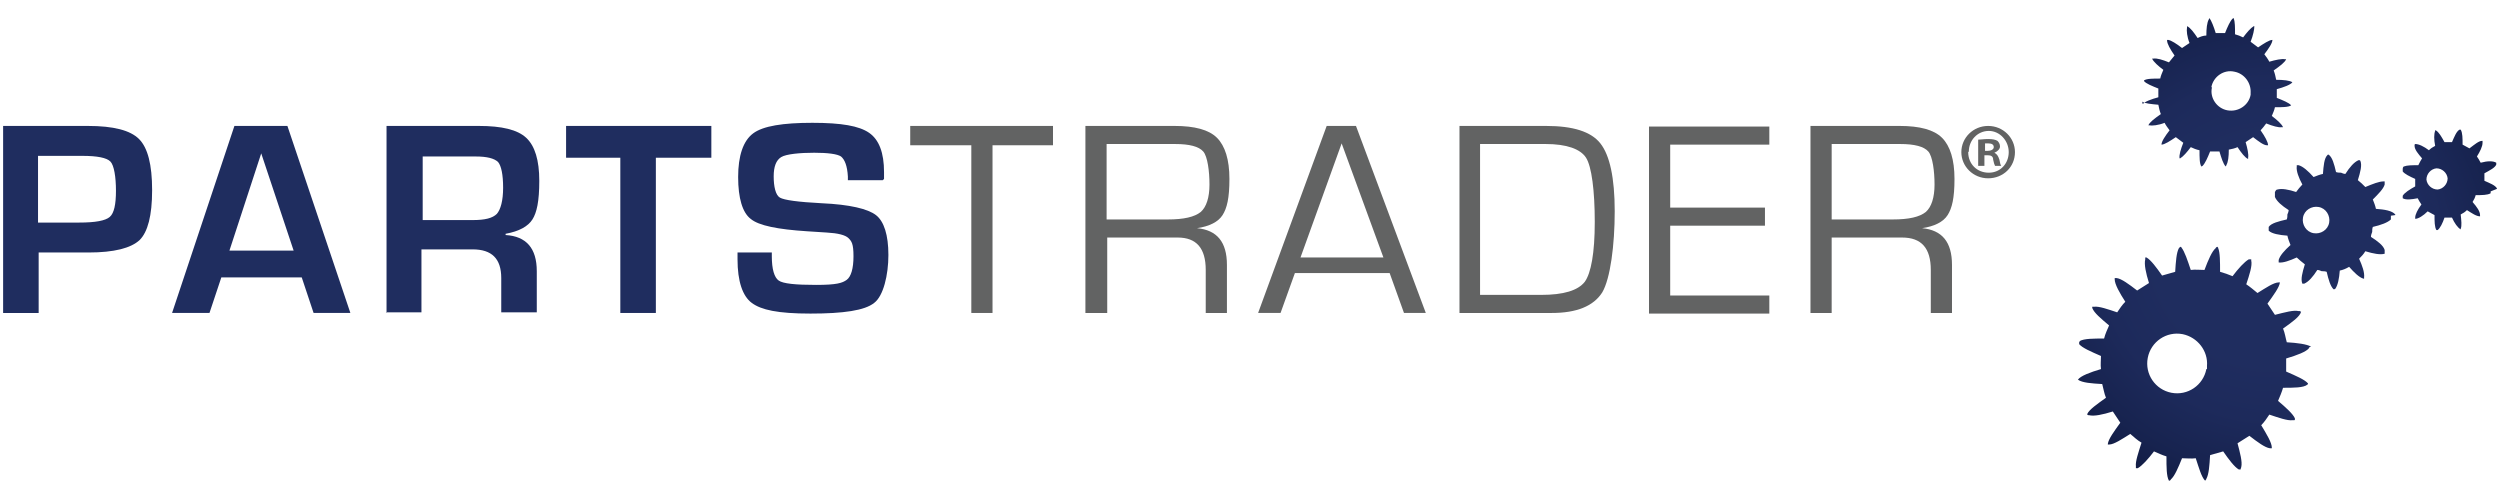
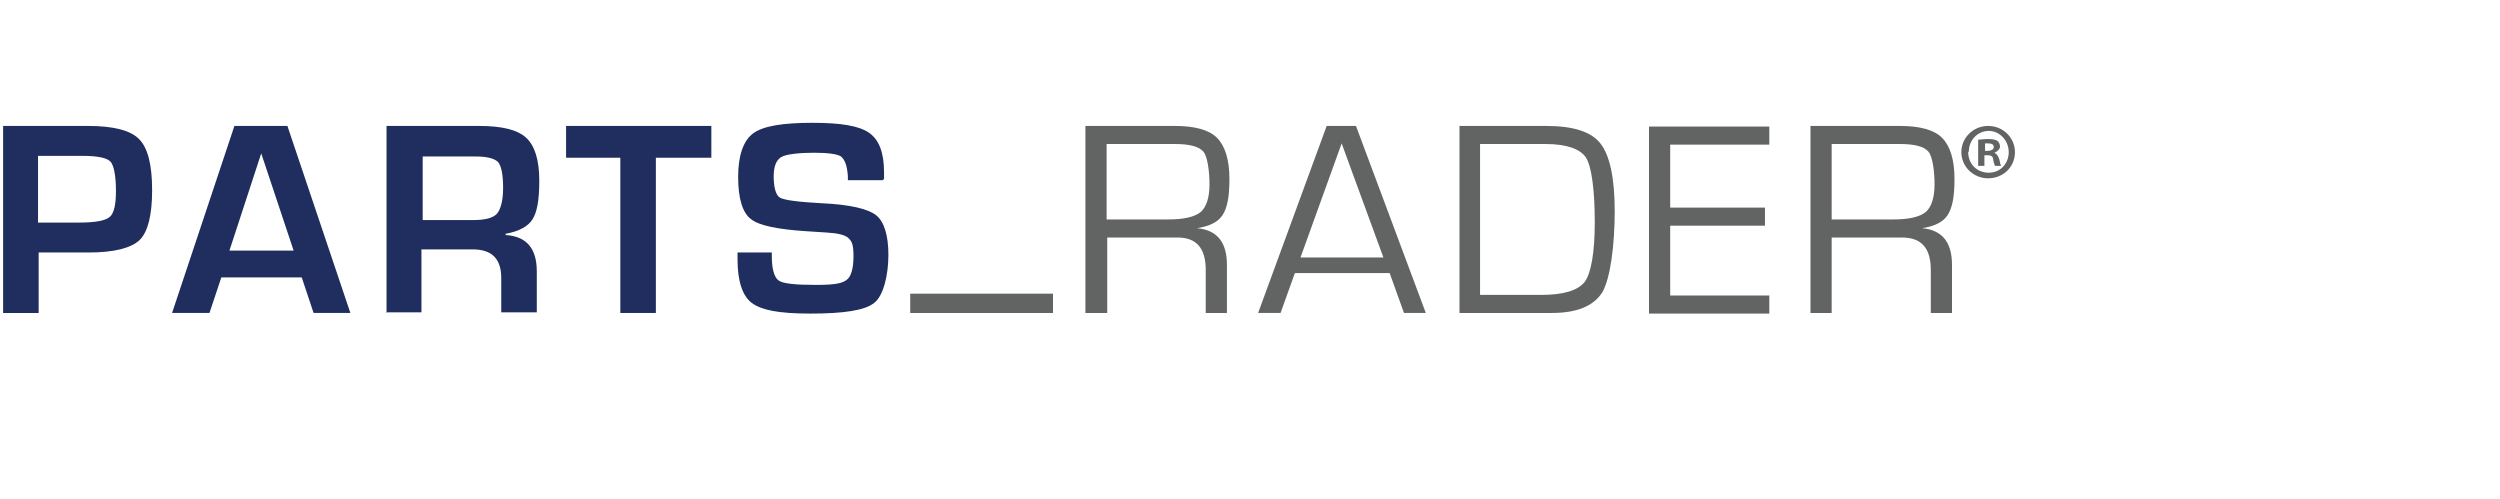
<svg xmlns="http://www.w3.org/2000/svg" id="Layer_1" version="1.1" viewBox="0 0 401 80">
  <defs>
    <style>
      .st0 {
        fill: #1f2d5f;
      }

      .st1 {
        fill: url(#radial-gradient);
      }

      .st2 {
        fill: #626363;
      }
    </style>
    <radialGradient id="radial-gradient" cx="364.1" cy="40" fx="364.1" fy="40" r="45.5" gradientUnits="userSpaceOnUse">
      <stop offset=".4" stop-color="#1f2d5f" />
      <stop offset=".6" stop-color="#1d2a5b" />
      <stop offset=".8" stop-color="#17234f" />
      <stop offset="1" stop-color="#0e173c" />
      <stop offset="1" stop-color="#0b1336" />
    </radialGradient>
  </defs>
  <g>
    <path class="st0" d="M.5,50.2v-30h13.6c4.1,0,6.8.7,8.2,2.1,1.4,1.4,2.1,4.1,2.1,8.2s-.7,6.7-2,8c-1.4,1.3-4.1,2-8.2,2h-1.3s-6.7,0-6.7,0v9.7H.5ZM6.2,35.7h6.5c2.6,0,4.2-.3,4.9-.9.7-.6,1-2,1-4.2s-.3-4.1-.9-4.7c-.6-.6-2.1-.9-4.5-.9h-7.1v10.7Z" />
    <path class="st0" d="M48.4,44.5h-12.9l-1.9,5.7h-6l10-30h8.5l10.1,30h-5.9l-1.9-5.7ZM47.1,40.2l-5.2-15.6-5.1,15.6h10.3Z" />
    <path class="st0" d="M62,50.2v-30h14.8c3.7,0,6.2.6,7.6,1.9,1.4,1.3,2.1,3.6,2.1,6.9s-.4,5.1-1.1,6.2c-.7,1.1-2.1,1.9-4.3,2.3v.2c3.3.2,5,2.1,5,5.8v6.6h-5.7v-5.5c0-3.1-1.5-4.6-4.6-4.6h-8.2v10.1h-5.7ZM67.7,35.3h8.1c2,0,3.2-.3,3.9-1,.6-.7,1-2.1,1-4.2s-.3-3.5-.8-4.1c-.6-.6-1.8-.9-3.6-.9h-8.5v10.3Z" />
    <path class="st0" d="M105.2,25.3v24.9h-5.7v-24.9h-8.7v-5.1h23.3v5.1h-9Z" />
    <path class="st0" d="M141.6,28.9h-5.6c0-.3,0-.5,0-.6-.1-1.7-.5-2.7-1.1-3.2-.6-.4-2.1-.6-4.3-.6s-4.5.2-5.3.7c-.8.5-1.2,1.5-1.2,3.1s.3,3,1,3.4c.7.4,2.9.7,6.7.9,4.5.2,7.4.9,8.7,1.9,1.3,1,2,3.2,2,6.4s-.8,6.6-2.3,7.7c-1.5,1.2-4.9,1.7-10.2,1.7s-7.9-.6-9.4-1.7c-1.5-1.1-2.3-3.5-2.3-7v-1.1s5.5,0,5.5,0v.6c0,2.1.4,3.4,1.1,3.9.7.5,2.7.7,6,.7s4.2-.3,4.9-.8c.7-.5,1.1-1.8,1.1-3.8s-.3-2.4-.8-2.9c-.5-.5-1.7-.8-3.5-.9l-3.1-.2c-4.7-.3-7.8-.9-9.1-2-1.3-1-2-3.3-2-6.7s.8-5.8,2.4-7c1.6-1.2,4.8-1.7,9.5-1.7s7.5.5,9.1,1.6c1.6,1.1,2.4,3.2,2.4,6.3v1.1Z" />
  </g>
  <g>
-     <path class="st2" d="M159.2,23.3v26.9h-3.4v-26.9h-9.8v-3.1h22.9v3.1h-9.7Z" />
+     <path class="st2" d="M159.2,23.3v26.9h-3.4h-9.8v-3.1h22.9v3.1h-9.7Z" />
    <path class="st2" d="M174.1,50.2v-30h14.3c3.2,0,5.5.6,6.8,1.9,1.3,1.3,2,3.5,2,6.6s-.4,4.7-1.1,5.8c-.7,1.1-2.1,1.8-4.1,2.1h0c3.2.3,4.8,2.2,4.8,5.9v7.7h-3.4v-6.9c0-3.5-1.5-5.2-4.5-5.2h-11.3v12.1h-3.4ZM177.5,35.2h9.8c2.6,0,4.3-.4,5.3-1.2.9-.8,1.4-2.3,1.4-4.4s-.3-4.5-1-5.3c-.7-.8-2.2-1.2-4.5-1.2h-11v12.1Z" />
    <path class="st2" d="M222.9,43.8h-15.2l-2.3,6.4h-3.6l11-30h4.7l11.2,30h-3.5l-2.3-6.4ZM221.9,41.3l-6.7-18.3-6.6,18.3h13.2Z" />
    <path class="st2" d="M234.1,50.2v-30h13.9c4.3,0,7.2.9,8.7,2.8,1.5,1.9,2.3,5.5,2.3,10.9s-.7,10.8-2,13c-1.4,2.2-4.1,3.3-8.1,3.3h-14.7ZM237.4,47.3h9.8c3.6,0,5.9-.7,7-2.1,1-1.4,1.6-4.6,1.6-9.6s-.5-8.9-1.4-10.3c-.9-1.4-3.1-2.2-6.5-2.2h-10.5v24.2Z" />
    <path class="st2" d="M267.9,23.1v10.2h15.2v2.9h-15.2v11.2h15.9v2.9h-19.3v-30h19.3v2.9h-15.9Z" />
    <path class="st2" d="M290.4,50.2v-30h14.3c3.2,0,5.5.6,6.8,1.9,1.3,1.3,2,3.5,2,6.6s-.4,4.7-1.1,5.8c-.7,1.1-2.1,1.8-4.1,2.1h0c3.2.3,4.8,2.2,4.8,5.9v7.7h-3.4v-6.9c0-3.5-1.5-5.2-4.6-5.2h-11.3v12.1h-3.4ZM293.8,35.2h9.8c2.6,0,4.3-.4,5.3-1.2.9-.8,1.4-2.3,1.4-4.4s-.3-4.5-1-5.3c-.7-.8-2.2-1.2-4.5-1.2h-11v12.1Z" />
    <path class="st2" d="M323.2,24.4c0,2.4-1.9,4.2-4.3,4.2s-4.3-1.9-4.3-4.2,1.9-4.2,4.3-4.2,4.3,1.9,4.3,4.2ZM315.7,24.4c0,1.9,1.4,3.3,3.3,3.3s3.2-1.5,3.2-3.3-1.4-3.4-3.2-3.4-3.2,1.5-3.2,3.3ZM318.3,26.6h-1v-4.2c.4,0,.9-.1,1.6-.1s1.2.1,1.5.3c.2.2.4.5.4.9s-.4.8-.9,1h0c.4.2.6.5.8,1.1.1.6.2.9.3,1h-1c-.1-.2-.2-.5-.3-1,0-.5-.3-.7-.9-.7h-.5v1.7ZM318.3,24.2h.5c.5,0,1-.2,1-.6s-.3-.6-.9-.6-.4,0-.5,0v1.2Z" />
  </g>
-   <path class="st1" d="M370.7,55.6s0,0,0,0c0,0,0,0,0,0,0,0,0,0,0,0,0,0,0,0,0,0,0,0,0,0,0,0,0,0,0,0,0,0,0,0,0,0,0,0,0,0,0,0,0,0,0,0,0,0,0,0s0,0,0,0c0,0,0,0,0,0-.7-.4-2.2-.6-3.9-.7-.2-.7-.3-1.5-.6-2.2,1.4-1,2.7-1.9,2.9-2.7,0,0,0,0,0,0,0,0,0,0,0,0,0,0,0,0,0,0,0,0,0,0,0,0,0,0,0,0,0,0,0,0,0,0,0,0s0,0,0,0,0,0,0,0c0,0,0,0,0,0,0,0,0,0,0,0,0,0,0,0,0,0,0,0,0,0,0,0,0,0,0,0,0,0,0,0,0,0,0,0,0,0-.1,0-.2-.1,0,0,0,0,0,0,0,0,0,0,0,0,0,0-.1,0-.2,0-.8-.2-2.2.2-3.8.6-.4-.6-.8-1.2-1.2-1.8,1-1.4,1.9-2.6,2-3.4,0,0,0,0,0,0,0,0,0,0,0,0,0,0,0,0,0,0,0,0,0,0,0,0,0,0,0,0,0,0,0,0,0,0,0,0s0,0,0,0c0,0,0,0,0,0,0,0,0,0,0,0,0,0,0,0,0,0,0,0,0,0,0,0,0,0,0,0,0,0,0,0,0,0,0,0,0,0,0,0,0,0,0,0,0,0,0,0,0,0,0,0,0,0,0,0,0,0,0,0,0,0,0,0,0,0,0,0,0,0,0,0,0,0,0,0,0,0,0,0-.1,0-.1,0,0,0,0,0,0,0,0,0-.1,0-.1,0-.8,0-2.1.9-3.4,1.7-.6-.5-1.2-1-1.8-1.4.5-1.5,1-3,.8-3.8,0,0,0,0,0,0,0,0,0,0,0,0,0,0,0,0,0-.1,0,0,0,0,0,0,0,0,0,0,0-.1,0,0,0,0,0,0,0,0,0,0,0,0,0,0,0,0,0,0,0,0,0,0,0,0,0,0,0,0,0,0,0,0,0,0,0,0,0,0,0,0,0,0,0,0,0,0,0,0,0,0,0,0,0,0,0,0,0,0-.1,0,0,0,0,0,0,0s0,0,0,0c0,0,0,0,0,0,0,0,0,0,0,0,0,0-.1,0-.1,0,0,0-.1,0-.2,0-.7.4-1.7,1.5-2.6,2.7-.7-.3-1.3-.5-2-.7,0,0,0,0,0,0,0-1.6,0-3.1-.3-3.8,0,0,0-.1-.1-.2,0,0,0,0,0,0,0,0,0,0,0,0,0,0,0,0,0,0,0,0,0,0,0,0,0,0,0,0,0,0,0,0,0,0,0,0,0,0,0,0,0,0,0,0,0,0,0,0,0,0,0,0,0,0,0,0,0,0,0,0,0,0,0,0,0,0,0,0,0,0-.1,0,0,0,0,0,0,0,0,0,0,0,0,0,0,0,0,0,0,0,0,0,0,0,0,0,0,0,0,0,0,0,0,0,0,0,0,0,0,0,0,0,0,0,0,0-.2.1-.2.2-.6.5-1.2,1.9-1.8,3.5-.7,0-1.5-.1-2.2,0-.5-1.5-1-3-1.5-3.6,0,0,0,0,0,0,0,0,0-.1-.1-.1,0,0,0,0,0,0,0,0,0,0,0,0,0,0,0,0,0,0,0,0,0,0,0,0,0,0,0,0-.1,0,0,0,0,0,0,0,0,0,0,0,0,0,0,0,0,0,0,0,0,0,0,0,0,0,0,0,0,0,0,0,0,0,0,0,0,0,0,0,0,0,0,0,0,0,0,0,0,0,0,0-.1.1-.2.2-.4.7-.5,2.2-.6,3.8-.7.2-1.4.4-2.1.6-.9-1.3-1.8-2.5-2.5-2.9,0,0,0,0,0,0,0,0,0,0,0,0,0,0,0,0-.1,0,0,0,0,0,0,0,0,0-.1,0-.1,0s0,0,0,0c0,0,0,0,0,0,0,0,0,0,0,0,0,0,0,0,0,0,0,0,0,0,0,0,0,0,0,0,0,0,0,0,0,0,0,0,0,0,0,0,0,0,0,0,0,0,0,0,0,0,0,0,0,0,0,0,0,0,0,0,0,0,0,.2,0,.3-.2.8.1,2.2.6,3.8,0,0,0,0,0,0s0,0,0,0c-.6.4-1.3.8-1.9,1.2,0,0,0,0,0,0-1.3-1-2.5-1.9-3.3-2,0,0-.2,0-.3,0,0,0,0,0,0,0,0,0,0,0,0,0,0,0,0,0,0,0,0,0,0,0,0,0,0,0,0,0,0,0,0,0,0,0,0,0,0,0,0,0,0,0,0,0,0,0,0,0,0,0,0,0,0,0,0,0,0,0,0,0,0,0,0,0,0,0,0,0,0,0,0,0,0,0,0,0,0,0,0,0,0,0,0,0,0,0,0,0,0,0,0,0,0,0,0,0s0,0,0,0c0,0,0,.1,0,.2,0,.8.8,2.2,1.7,3.6-.5.5-.9,1.1-1.3,1.7,0,0,0,0,0,0-1.5-.5-2.9-1-3.7-.9,0,0-.2,0-.3,0,0,0,0,0,0,0,0,0,0,0,0,0,0,0,0,0,0,0,0,0,0,0,0,0,0,0,0,0,0,0,0,0,0,0,0,0,0,0,0,0,0,0,0,0,0,0,0,0,0,0,0,0,0,0,0,0,0,0,0,0,0,0,0,0,0,0,0,0,0,0,0,0,0,0,0,0,0,0,0,0,0,0,0,0,0,0,0,0,0,0,0,0,0,0,0,.1,0,0,0,.1,0,.1.3.8,1.4,1.7,2.7,2.8-.3.7-.6,1.3-.8,2.1-1.7,0-3.2,0-3.9.4,0,0,0,0,0,0,0,0,0,0,0,0,0,0,0,0,0,0,0,0,0,0,0,0,0,0,0,.1-.1.2,0,0,0,0,0,0,0,0,0,0,0,0,0,0,0,0,0,0,0,0,0,0,0,.1,0,0,0,0,0,0,0,0,0,0,0,0s0,0,0,0c0,0,0,0,0,0,0,0,0,0,0,.1,0,0,0,0,0,.1.5.6,1.9,1.2,3.5,1.9,0,0,0,0,0,0,0,.7-.1,1.4,0,2.1-1.7.5-3.3,1.1-3.7,1.7,0,0,0,0,0,0,0,0,0,0,0,0,0,0,0,0,0,0,0,0,0,0,0,0,0,0,0,0,0,0,0,0,0,0,0,0,0,0,0,0,0,0,0,0,0,0,0,0,0,0,0,0,0,0,0,0,0,0,0,0,0,0,0,0,0,0,0,0,0,0,0,0,0,0,0,0,0,0,0,0,0,0,0,0,0,0,0,0,0,0,0,0,0,0,0,0,0,0,0,0,0,0,0,0,0,0,0,0,0,0,0,0,0,0,.7.5,2.2.6,3.9.7.2.7.3,1.5.6,2.2-1.4,1-2.7,1.9-3,2.6,0,0,0,0,0,0,0,0,0,0,0,0,0,0,0,.1,0,.1s0,0,0,0c0,0,0,0,0,0s0,0,0,0c0,0,0,0,0,0,0,0,0,0,0,0,0,0,0,0,0,0,0,0,0,0,0,0,0,0,0,0,0,0,0,0,.1.1.2.1,0,0,0,0,0,0,0,0,0,0,0,0,0,0,.1,0,.1,0,.8.2,2.2-.1,3.8-.6.4.6.8,1.2,1.2,1.8-1,1.4-1.9,2.6-2,3.4,0,0,0,0,0,.1,0,0,0,0,0,0,0,0,0,0,0,0,0,0,0,0,0,0,0,0,0,0,0,0,0,0,0,0,0,0,0,0,0,0,0,0,0,0,0,0,0,0,0,0,0,0,0,0,0,0,0,0,0,0,0,0,0,0,0,0,0,0,0,0,0,0,0,0,0,0,0,0,0,0,0,0,0,0,0,0,0,0,0,0,0,0,0,0,0,0s0,0,0,0c0,0,0,0,.1,0,0,0,0,0,0,0,0,0,.1,0,.1,0,.8,0,2.1-.9,3.4-1.7.6.5,1.1,1,1.8,1.4-.5,1.6-1,3-.9,3.8,0,0,0,0,0,0,0,0,0,0,0,.1,0,0,0,0,0,.1,0,0,0,0,0,.1,0,0,0,0,0,0,0,0,0,0,0,0,0,0,0,0,0,0,0,0,0,0,0,0,0,0,0,0,0,0,0,0,0,0,0,0,0,0,0,0,0,0,0,0,0,0,0,0,0,0,0,0,0,0,0,0,0,0,0,0,0,0,0,0,0,0,0,0,0,0,0,0,0,0,0,0,0,0,0,0,0,0,0,0,0,0,0,0,0,0,0,0,.1,0,.1,0,0,0,.1,0,.2,0,.7-.4,1.7-1.5,2.6-2.7.7.3,1.3.6,2,.8,0,1.7,0,3.2.4,3.9,0,0,0,0,0,0,0,0,0,0,0,0,0,0,0,0,0,0,0,0,0,0,0,0,0,0,0,0,0,0,0,0,0,0,0,0,0,0,0,0,0,0,0,0,0,0,0,0,0,0,0,0,0,0,0,0,0,0,0,0,0,0,0,0,0,0,0,0,0,0,0,0,0,0,0,0,.1,0h0s0,0,0,0c0,0,0,0,0,0,0,0,0,0,0,0h0s0,0,0,0c0,0,.2-.1.2-.2.6-.5,1.2-1.9,1.8-3.4.7,0,1.5.1,2.2,0,.5,1.5.9,3,1.5,3.6,0,0,0,0,0,0,0,0,0,0,0,0,0,0,0,0,0,0,0,0,0,0,0,0,0,0,0,0,0,0,0,0,0,0,0,0,0,0,0,0,0,0,0,0,0,0,0,0,0,0,0,0,0,0s0,0,0,0c0,0,0,0,0,0,0,0,0,0,0,0s0,0,0,0c0,0,0,0,0,0,0,0,0,0,0,0,0,0,0,0,0,0,0,0,.2-.2.2-.3.4-.7.5-2.1.6-3.8.7-.2,1.4-.4,2.1-.6.9,1.3,1.8,2.5,2.5,2.9,0,0,0,0,0,0,0,0,0,0,0,0,0,0,0,0,0,0,0,0,.1,0,.1,0,0,0,0,0,0,0,0,0,0,0,.1,0,0,0,0,0,.1,0,0,0,0,0,0,0,0,0,0,0,0,0,0,0,0,0,0,0,0,0,0,0,0,0,0,0,0,0,0,0,0,0,0,0,0,0,0,0,0,0,0-.1,0,0,0,0,0,0,0,0,0,0,0,0,0,0,.1-.2.1-.3.2-.8-.2-2.3-.6-3.8,0,0,0,0,0,0,.6-.4,1.3-.8,1.9-1.2,0,0,0,0,0,0,0,0,0,0,0,0,1.3,1,2.5,1.9,3.3,2,0,0,.2,0,.3,0,0,0,0,0,0,0,0,0,0,0,0,0,0,0,0,0,0,0,0,0,0,0,0,0s0,0,0,0c0,0,0,0,0,0,0,0,0,0,0,0,0,0,0,0,0,0,0,0,0,0,0,0,0,0,0,0,0,0,0,0,0,0,0,0,0,0,0,0,0,0,0,0,0,0,0,0,0,0,0,0,0,0,0,0,0,0,0,0,0,0,0,0,0,0,0,0,0,0,0,0,0,0,0,0,0,0,0,0,0,0,0,0s0,0,0,0c0,0,0,0,0-.1,0,0,0,0,0,0,0-.8-.8-2.1-1.7-3.6.5-.5.9-1.1,1.3-1.7,0,0,0,0,0,0,1.5.5,2.9,1,3.7.9,0,0,.2,0,.3,0,0,0,0,0,0,0,0,0,0,0,0,0,0,0,0,0,0,0,0,0,0,0,0,0,0,0,.1,0,.1-.1,0,0,0,0,0,0,0,0,0,0,0,0,0,0,0,0,0,0,0,0,0,0,0,0,0,0,0,0,0,0,0,0,0,0,0,0,0,0,0,0,0,0s0,0,0,0c0,0,0-.1,0-.1,0,0,0,0,0-.1-.3-.7-1.4-1.7-2.7-2.8.3-.7.6-1.4.8-2.1,1.7,0,3.3,0,3.9-.5,0,0,0,0,0,0,0,0,0,0,0,0,0,0,0,0,0,0,0,0,.1-.1.1-.1,0,0,0,0,0,0,0,0,0,0,0,0,0,0,0,0,0,0,0,0,0,0,0,0,0,0,0,0,0,0s0,0,0,0c0,0,0,0,0,0,0,0,0,0,0,0,0,0,0,0,0,0,0,0,0,0,0,0,0,0,0,0,0-.1-.5-.6-1.9-1.2-3.5-1.9,0,0,0,0,0,0,0-.7,0-1.4,0-2.1,1.7-.5,3.3-1.1,3.7-1.7,0,0,0,0,0,0,0,0,0,0,0,0,0,0,0,0,0,0,0,0,0,0,0-.1,0,0,0,0,0,0,0,0,0,0,0,0,0,0,0,0,0,0,0,0,0,0,0,0,0,0,0,0,0,0,0,0,0,0,0,0ZM353.9,59.2c-.5,2.6-3,4.3-5.6,3.8-2.6-.5-4.3-3-3.8-5.6.5-2.6,3-4.3,5.6-3.8,2.4.5,4.1,2.7,3.9,5.1,0,.2,0,.3,0,.5ZM384.2,34.5s0,0,0,0h0c0,0,0,0,0-.1,0,0,0,0,0,0h0s0,0,0,0h0s0,0,0,0c0,0,0,0,0,0,0,0,0,0,0,0,0,0,0,0,0,0-.5-.6-1.7-.8-3.1-.9-.1-.5-.3-1-.5-1.5.9-.9,1.7-1.7,1.9-2.4v-.2s0,0,0,0c0,0,0,0,0,0h0c0,0,0-.1,0-.1,0,0,0,0,0-.1,0,0,0,0,0,0,0,0,0,0,0,0,0,0,0,0,0-.1,0,0,0,0,0,0h0s0,0,0,0c0,0,0,0,0,0,0,0,0,0,0,0,0,0,0,0,0,0,0,0,0,0,0,0h0s-.1,0-.2,0c0,0,0,0,0,0h0s0,0,0,0c-.7,0-1.7.4-2.9.9-.4-.4-.8-.8-1.2-1.1.4-1.3.7-2.4.4-3.1,0,0,0,0,0,0h0s0,0,0,0c0,0,0,0,0,0,0,0,0,0,0,0,0,0,0,0-.1-.1,0,0,0,0-.1,0h0s0,0,0,0h0s0,0,0,0c0,0,0,0,0,0h0s0,0,0,0c0,0,0,0,0,0h0s0,0-.1,0c0,0,0,0,0,0,0,0,0,0,0,0,0,0,0,0,0,0-.7.3-1.4,1.1-2.1,2.2-.2,0-.5-.1-.7-.2-.3,0-.5,0-.8-.1-.3-1.3-.6-2.4-1.2-2.8,0,0,0,0,0,0,0,0,0,0-.1,0,0,0,0,0,0,0,0,0,0,0,0,0h0s0,0,0,0c0,0,0,0,0,0h0s0,0,0,0h0s0,0,0,0c0,0,0,0,0,0,0,0,0,0,0,0,0,0,0,0,0,0,0,0,0,0,0,0,0,0,0,0,0,0,0,0,0,0,0,0,0,0,0,0,0,0,0,0,0,0,0,0,0,0,0,0,0,0,0,0,0,0-.1.1-.5.5-.6,1.7-.7,3-.5.1-1,.3-1.5.5-.9-1-1.7-1.7-2.4-1.9h0s0,0,0,0c0,0,0,0,0,0,0,0,0,0,0,0,0,0,0,0-.1,0,0,0,0,0,0,0,0,0,0,0,0,0,0,0-.1,0-.2,0,0,0,0,0,0,0,0,0,0,0,0,0,0,0,0,0,0,0,0,0,0,0,0,0,0,0,0,0,0,0,0,0,0,0,0,0,0,0,0,0,0,0h0s0,0,0,0c0,0,0,.1,0,.2h0c-.1.7.3,1.8.9,2.9,0,0,0,0,0,0-.4.4-.7.8-1,1.2-1.2-.4-2.3-.6-3-.4,0,0,0,0,0,0,0,0,0,0,0,0-.2,0-.3.2-.4.4,0,0,0,0,0,0h0c0,.1,0,.2,0,.2h0c0,0,0,.1,0,.1h0c0,.1,0,.2,0,.2,0,0,0,.1,0,.2h0s0,0,0,.1c.3.7,1.1,1.4,2.2,2.1,0,.2-.1.5-.2.7,0,.3,0,.5-.1.8-1.3.3-2.5.6-2.9,1.2,0,0,0,0,0,0,0,0,0,0,0,.1h0c0,.1,0,.1,0,.1h0c0,0,0,.2,0,.2h0c0,0,0,0,0,.1,0,0,0,0,0,.1,0,0,0,0,0,0,0,0,0,0,0,0,0,0,0,0,0,0,0,0,0,0,0,0,0,0,0,0,0,0,0,0,0,0,0,0,0,0,0,0,0,0,0,0,0,0,0,0,.5.5,1.7.7,3,.8.1.5.3,1,.5,1.5-1,.9-1.7,1.7-1.9,2.4h0c0,0,0,.2,0,.2h0c0,.1,0,.2,0,.2,0,0,0,0,0,0,0,0,0,0,0,0h0s0,0,0,0c0,0,0,0,0,0,0,0,0,0,0,0h0s0,0,0,0c0,0,0,0,0,0,0,0,0,0,0,0,0,0,0,0,0,0,0,0,0,0,0,0,0,0,0,0,0,0,0,0,0,0,0,0,0,0,0,0,0,0,0,0,0,0,0,0,0,0,0,0,0,0,0,0,0,0,0,0h0s0,0,0,0h0s0,0,0,0c.7.1,1.8-.3,2.9-.8.4.4.8.7,1.3,1.1-.4,1.3-.7,2.4-.4,3.1,0,0,0,0,0,0h0s0,0,0,0c0,0,0,0,0,0,0,0,0,0,0,0,0,0,0,0,0,0,0,0,0,0,0,0,0,0,0,0,0,0,0,0,0,0,0,0,0,0,0,0,0,0,0,0,0,0,0,0h0s0,0,0,0c0,0,0,0,0,0h.2s0,0,0,0c0,0,0,0,0,0,0,0,0,0,0,0,0,0,0,0,0,0,0,0,0,0,0,0,0,0,0,0,.1,0,.7-.3,1.4-1.1,2.1-2.2,0,0,0,0,0,0,.2,0,.5.1.7.2.3,0,.5,0,.8.1.3,1.3.6,2.3,1.1,2.8,0,0,0,0,0,0,0,0,0,0,0,0,0,0,0,0,0,0,0,0,0,0,0,0,0,0,0,0,0,0,0,0,0,0,0,0h0s0,0,0,0h0s0,0,0,0h0s0,0,0,0h0s0,0,0,0c0,0,0,0,0,0h0s0,0,0,0c0,0,.1,0,.1,0,0,0,.1,0,.2-.1,0,0,0,0,0,0,0,0,0,0,0,0,0,0,0,0,0,0,.4-.6.6-1.6.7-2.9.5-.1,1-.3,1.5-.6.8.9,1.6,1.7,2.3,1.9,0,0,0,0,0,0,0,0,0,0,0,0,0,0,0,0,0,0h0s0,0,.1,0c0,0,0,0,0,0h0s0,0,0,0c0,0,0,0,0,0,0,0,0,0,0,0,0,0,0,0,0,0,0,0,0,0,0,0,0,0,0,0,0,0,0,0,0,0,0,0,0,0,0,0,0-.1,0,0,0,0,0,0,0,0,0,0,0,0h0c0,0,0-.1,0-.1h0c.1-.8-.3-1.9-.8-3,0,0,0,0,0,0,.4-.4.7-.7,1-1.2,1.3.4,2.4.6,3.1.4,0,0,0,0,0,0,0,0,0,0,0,0,0,0,0,0,0,0,0,0,0,0,0,0,0,0,0,0,0,0,0,0,0,0,0,0,0,0,0,0,0,0,0,0,0,0,0,0,0,0,0,0,0,0,0,0,0,0,0,0,0,0,0,0,0,0h0s0,0,0,0v-.4c0,0,0-.1,0-.1,0,0,0,0,0,0h0c0,0,0,0,0-.1,0,0,0,0,0,0,0,0,0,0,0,0h0c-.2-.7-1.1-1.4-2.2-2.1,0-.3.1-.5.2-.8,0-.3,0-.5.1-.8,1.3-.3,2.4-.7,2.9-1.2,0,0,0,0,0,0h0s0,0,0,0c0,0,0-.1,0-.2h0c0,0,0-.1,0-.2h0c0-.1,0-.2,0-.2h0ZM371.1,37.4c-1.2-.2-1.9-1.4-1.7-2.5.2-1.2,1.4-1.9,2.5-1.7,1.2.2,1.9,1.4,1.7,2.5-.2,1.2-1.4,1.9-2.5,1.7ZM343.6,16.3h0s0,0,0,0c0,0,0,0,0,0,0,0,0,0,0,0,0,0,0,0,0,0,0,0,0,0,0,0h0s0,0,0,0c0,0,0,0,0,0,0,0,0,0,0,0,0,0,0,0,0,0,0,0,0,0,0,0h0c.4.3,1.5.4,2.6.5.1.5.2,1,.4,1.5-1,.7-1.8,1.3-2,1.8,0,0,0,0,0,0,0,0,0,0,0,0,0,0,0,0,0,0,0,0,0,0,0,0,0,0,0,0,0,0,0,0,0,0,0,0,0,0,0,0,0,0,0,0,0,0,0,0,0,0,0,0,0,0,0,0,0,0,0,0,0,0,0,0,0,0,0,0,0,0,.1,0,0,0,0,0,0,0,0,0,0,0,0,0,0,0,0,0,0,0,.5.1,1.5,0,2.5-.4.2.4.5.8.8,1.2-.7.9-1.3,1.8-1.3,2.3,0,0,0,0,0,0,0,0,0,0,0,0,0,0,0,0,0,0,0,0,0,0,0,0,0,0,0,0,0,0,0,0,0,0,0,0,0,0,0,0,0,0,0,0,0,0,0,0h0s0,0,0,0c0,0,0,0,0,0,0,0,0,0,0,0,0,0,0,0,0,0,0,0,0,0,0,0h0s0,0,0,0c0,0,0,0,0,0,0,0,0,0,0,0,0,0,0,0,0,0,0,0,0,0,0,0,.5,0,1.4-.6,2.3-1.2.4.3.8.6,1.2.9-.4,1-.7,2-.6,2.5,0,0,0,0,0,0,0,0,0,0,0,0,0,0,0,0,0,0,0,0,0,0,0,0,0,0,0,0,0,0,0,0,0,0,0,0,0,0,0,0,0,0,0,0,0,0,0,0,0,0,0,0,0,0,0,0,0,0,0,0,0,0,0,0,0,0,0,0,0,0,0,0,0,0,0,0,0,0,0,0,0,0,0,0,0,0,0,0,0,0,0,0,0,0,0,0s0,0,0,0,0,0,0,0c0,0,0,0,0,0,0,0,0,0,0,0,0,0,0,0,.1,0,.5-.3,1.1-1,1.7-1.8.4.2.9.4,1.4.5,0,1.1,0,2.2.3,2.6,0,0,0,0,0,0,0,0,0,0,0,0,0,0,0,0,0,0,0,0,0,0,0,0,0,0,0,0,0,0,0,0,0,0,0,0,0,0,0,0,0,0,0,0,0,0,0,0,0,0,0,0,0,0,0,0,0,0,0,0,0,0,0,0,0,0,0,0,0,0,0,0,0,0,0,0,0,0,0,0,0,0,0,0,0,0,0,0,0,0,0,0,0,0,0,0,0,0,0,0,0,0,0,0,0,0,0,0,0,0,0,0,0,0,0,0,.1,0,.2-.1.4-.4.8-1.3,1.2-2.3.5,0,1,0,1.5,0,.3,1,.6,2,1,2.4h0s0,0,0,0c0,0,0,0,0,0,0,0,0,0,0,0,0,0,0,0,0,0,0,0,0,0,0,0,0,0,0,0,0,0,0,0,0,0,0,0,0,0,0,0,0,0s0,0,0,0c0,0,0,0,0,0,0,0,0,0,0,0,0,0,0,0,0,0,0,0,0,0,0,0,0,0,0,0,0,0,0,0,0,0,0,0,0,0,.1-.1.1-.2.3-.5.4-1.4.4-2.5.5-.1,1-.2,1.4-.4.6.9,1.2,1.7,1.7,1.9,0,0,0,0,0,0,0,0,0,0,0,0,0,0,0,0,0,0,0,0,0,0,0,0,0,0,0,0,0,0,0,0,0,0,0,0,0,0,0,0,0,0,0,0,0,0,0,0,0,0,0,0,0,0,0,0,0,0,0,0,0,0,0,0,0,0,0,0,0,0,0,0,0,0,0,0,0,0,0,0,0,0,0,0,0,0,0,0,0,0,0,0,0,0,0,0,0,0,0-.1,0-.2.1-.5-.1-1.5-.4-2.5,0,0,0,0,0,0,.4-.3.8-.5,1.2-.8h0s0,0,0,0c.9.7,1.7,1.3,2.2,1.3,0,0,.1,0,.2,0,0,0,0,0,0,0,0,0,0,0,0,0,0,0,0,0,0,0,0,0,0,0,0,0,0,0,0,0,0,0,0,0,0,0,0,0,0,0,0,0,0,0,0,0,0,0,0,0,0,0,0,0,0,0,0,0,0,0,0,0,0,0,0,0,0,0,0,0,0,0,0,0,0,0,0,0,0,0,0,0,0,0,0,0,0,0,0,0,0,0,0,0,0,0,0,0,0,0,0,0,0,0,0,0,0,0,0,0,0,0,0,0,0,0,0,0,0,0,0,0,0,0,0,0,0,0,0,0,0,0,0,0,0-.5-.5-1.4-1.2-2.4.3-.3.6-.7.9-1.1h0c1,.4,2,.7,2.5.6,0,0,.1,0,.2,0,0,0,0,0,0,0,0,0,0,0,0,0,0,0,0,0,0,0,0,0,0,0,0,0,0,0,0,0,0,0,0,0,0,0,0,0,0,0,0,0,0,0,0,0,0,0,0,0,0,0,0,0,0,0,0,0,0,0,0,0,0,0,0,0,0,0,0,0,0,0,0,0,0,0,0,0,0,0,0,0,0,0,0,0,0,0,0,0,0,0-.2-.5-1-1.2-1.8-1.8.2-.5.4-.9.5-1.4,1.1,0,2.2,0,2.6-.3,0,0,0,0,0,0,0,0,0,0,0,0,0,0,0,0,0,0,0,0,0,0,0,0,0,0,0,0,0,0,0,0,0,0,0,0,0,0,0,0,0,0,0,0,0,0,0,0s0,0,0,0c0,0,0,0,0,0s0,0,0,0c0,0,0,0,0,0,0,0,0,0,0,0,0,0,0,0,0,0,0,0,0,0,0,0-.3-.4-1.3-.8-2.3-1.2,0,0,0,0,0,0,0-.5,0-.9,0-1.4,1.1-.3,2.2-.7,2.5-1.1,0,0,0,0,0,0,0,0,0,0,0,0,0,0,0,0,0,0,0,0,0,0,0,0,0,0,0,0,0,0,0,0,0,0,0,0,0,0,0,0,0,0s0,0,0,0h0s0,0,0,0c0,0,0,0,0,0,0,0,0,0,0,0,0,0,0,0,0,0,0,0,0,0,0,0,0,0,0,0,0,0,0,0,0,0,0,0,0,0,0,0,0,0,0,0,0,0,0,0,0,0,0,0,0,0,0,0,0,0,0,0,0,0,0,0,0,0-.4-.3-1.5-.4-2.6-.4-.1-.5-.2-1-.4-1.5,1-.7,1.8-1.3,2-1.8,0,0,0,0,0,0,0,0,0,0,0,0h0s0,0,0,0h0s0,0,0,0,0,0,0,0c0,0,0,0,0,0,0,0,0,0,0,0,0,0,0,0,0,0,0,0,0,0,0,0,0,0,0,0,0,0,0,0,0,0,0,0,0,0,0,0,0,0,0,0,0,0-.1,0,0,0,0,0,0,0,0,0,0,0,0,0,0,0,0,0-.1,0-.5-.1-1.5.1-2.5.4-.2-.4-.5-.8-.8-1.2.7-.9,1.3-1.8,1.3-2.3,0,0,0,0,0,0,0,0,0,0,0,0,0,0,0,0,0,0,0,0,0,0,0,0,0,0,0,0,0,0,0,0,0,0,0,0s0,0,0,0c0,0,0,0,0,0,0,0,0,0,0,0,0,0,0,0,0,0,0,0,0,0,0,0,0,0,0,0,0,0,0,0,0,0,0,0,0,0,0,0,0,0,0,0,0,0,0,0,0,0,0,0,0,0,0,0,0,0,0,0,0,0,0,0,0,0,0,0,0,0,0,0,0,0,0,0,0,0,0,0,0,0,0,0,0,0,0,0,0,0,0,0,0,0,0,0-.5,0-1.4.6-2.3,1.2-.4-.3-.8-.6-1.2-.9.4-1,.6-2,.6-2.5,0,0,0,0,0,0,0,0,0,0,0,0,0,0,0,0,0,0,0,0,0,0,0,0,0,0,0,0,0,0,0,0,0,0,0,0,0,0,0,0,0,0,0,0,0,0,0,0,0,0,0,0,0,0,0,0,0,0,0,0,0,0,0,0,0,0,0,0,0,0,0,0,0,0,0,0,0,0,0,0,0,0,0,0,0,0,0,0,0,0,0,0,0,0,0,0s0,0,0,0c0,0,0,0,0,0,0,0,0,0,0,0,0,0,0,0,0,0,0,0,0,0-.1,0-.5.3-1.1,1-1.7,1.8-.4-.2-.9-.4-1.3-.5,0,0,0,0,0,0,0-1.1,0-2-.2-2.5,0,0,0,0,0-.1,0,0,0,0,0,0,0,0,0,0,0,0,0,0,0,0,0,0,0,0,0,0,0,0,0,0,0,0,0,0,0,0,0,0,0,0,0,0,0,0,0,0,0,0,0,0,0,0h0s0,0,0,0c0,0,0,0,0,0,0,0,0,0,0,0h0s0,0,0,0c0,0,0,0,0,0,0,0,0,0,0,0h0s0,0,0,0c0,0,0,0,0,0,0,0-.1,0-.2.1-.4.4-.8,1.3-1.2,2.3-.5,0-1,0-1.5,0-.3-1-.7-2-1-2.4,0,0,0,0,0,0,0,0,0,0,0,0,0,0,0,0,0,0,0,0,0,0,0,0,0,0,0,0,0,0,0,0,0,0,0,0,0,0,0,0,0,0,0,0,0,0,0,0s0,0,0,0c0,0,0,0,0,0s0,0,0,0c0,0,0,0,0,0,0,0,0,0,0,0,0,0,0,0,0,0,0,0,0,0,0,0,0,0,0,0-.1.2-.3.5-.4,1.5-.4,2.6-.5,0-1,.2-1.4.4-.6-.9-1.2-1.7-1.7-1.9,0,0,0,0,0,0,0,0,0,0,0,0,0,0,0,0,0,0,0,0,0,0,0,0,0,0,0,0,0,0,0,0,0,0,0,0,0,0,0,0,0,0,0,0,0,0,0,0,0,0,0,0,0,0,0,0,0,0,0,0,0,0,0,0,0,0,0,0,0,0,0,0,0,0,0,0,0,0,0,0,0,0,0,0,0,0,0,0,0,0,0,0,0,0,0,0,0,0,0,.1,0,.2-.1.5,0,1.5.4,2.5,0,0,0,0,0,0h0c-.4.3-.8.5-1.2.8,0,0,0,0,0,0-.9-.7-1.7-1.2-2.2-1.3,0,0-.1,0-.2,0h0s0,0,0,0c0,0,0,0,0,0h0s0,0,0,0c0,0,0,0,0,0,0,0,0,0,0,0,0,0,0,0,0,0,0,0,0,0,0,0,0,0,0,0,0,0,0,0,0,0,0,0,0,0,0,0,0,0,0,0,0,0,0,0,0,0,0,0,0,0,0,0,0,0,0,0,0,0,0,0,0,0s0,0,0,0c0,0,0,0,0,.1,0,.5.5,1.4,1.2,2.4-.3.4-.6.7-.9,1.1h0c-1-.4-1.9-.7-2.5-.6,0,0-.1,0-.2,0,0,0,0,0,0,0,0,0,0,0,0,0,0,0,0,0,0,0,0,0,0,0,0,0,0,0,0,0,0,0,0,0,0,0,0,0,0,0,0,0,0,0,0,0,0,0,0,0,0,0,0,0,0,0,0,0,0,0,0,0,0,0,0,0,0,0,0,0,0,0,0,0,0,0,0,0,0,0,0,0,0,0,0,0,0,0,0,0,0,0,0,0,0,0,0,0,0,0,0,0,0,0,.2.5,1,1.2,1.8,1.8-.2.5-.4.9-.5,1.4-1.1,0-2.2,0-2.6.3,0,0,0,0,0,0,0,0,0,0,0,0,0,0,0,0,0,0,0,0,0,0,0,0,0,0,0,0,0,.1,0,0,0,0,0,0,0,0,0,0,0,0s0,0,0,0c0,0,0,0,0,0,0,0,0,0,0,0,0,0,0,0,0,0s0,0,0,0c0,0,0,0,0,0,0,0,0,0,0,0,0,0,0,0,0,0,.3.4,1.3.8,2.3,1.2h0c0,.5,0,1,0,1.4-1.1.3-2.2.7-2.5,1.1,0,0,0,0,0,0,0,0,0,0,0,0,0,0,0,0,0,0,0,0,0,0,0,0,0,0,0,0,0,0,0,0,0,0,0,0ZM354.7,14c.3-1.7,2-2.9,3.7-2.5,1.6.3,2.7,1.8,2.6,3.4,0,.1,0,.2,0,.3-.3,1.7-2,2.8-3.7,2.5-1.7-.3-2.9-2-2.5-3.7ZM400.5,30.3s0,0,0-.1c0,0,0,0,0,0h0s0,0,0,0c0,0,0,0,0,0,0,0,0,0,0,0h0c-.3-.5-1.1-.8-2-1.2,0-.2,0-.4,0-.6,0-.2,0-.4,0-.6.9-.5,1.7-.9,1.9-1.4,0,0,0,0,0,0h0s0,0,0,0c0,0,0,0,0-.1h0c0,0,0-.1,0-.1h0c0-.1,0-.1,0-.1h0s0,0,0,0h0s0,0,0,0c0,0,0,0,0,0h0s0,0,0,0h0s0,0,0,0c0,0,0,0,0,0,0,0,0,0,0,0,0,0,0,0,0,0-.5-.3-1.4-.3-2.5,0-.2-.4-.4-.7-.6-1,.5-.8.9-1.6.9-2.2v-.2s0,0,0,0c0,0,0,0,0,0h0s0,0,0-.1c0,0,0,0,0,0,0,0,0,0,0,0,0,0,0,0,0,0,0,0,0,0,0,0,0,0,0,0,0,0h0s0,0,0,0c0,0,0,0,0,0,0,0,0,0,0,0,0,0,0,0,0,0,0,0,0,0,0,0h0s0,0-.1,0c0,0,0,0,0,0h0s0,0,0,0c-.5,0-1.2.6-2,1.2-.4-.2-.7-.4-1.1-.6,0-1,0-1.9-.3-2.4,0,0,0,0,0,0h0s0,0,0,0c0,0,0,0,0,0,0,0,0,0,0,0,0,0,0,0-.1,0,0,0,0,0-.1,0h0s0,0,0,0h0s0,0,0,0c0,0,0,0,0,0h0s0,0,0,0,0,0,0,0h0s0,0,0,0c0,0,0,0,0,0,0,0,0,0,0,0,0,0,0,0,0,0-.5.3-.8,1.1-1.2,2-.2,0-.4,0-.6,0-.2,0-.4,0-.6,0-.5-.9-.9-1.6-1.4-1.9,0,0,0,0,0,0,0,0,0,0-.1,0,0,0,0,0,0,0,0,0,0,0,0,0h0s0,0,0,0c0,0,0,0,0,0h0s0,0,0,0h0s0,0,0,0h0s0,0,0,0c0,0,0,0,0,0,0,0,0,0,0,0,0,0,0,0,0,0,0,0,0,0,0,0,0,0,0,0,0,0,0,0,0,0,0,0,0,0,0,0,0,0,0,0,0,0,0,.1-.2.5-.2,1.4,0,2.4-.4.2-.7.4-1,.7-.8-.6-1.6-1-2.2-1h0s0,0,0,0,0,0,0,0c0,0,0,0,0,0,0,0,0,0,0,0,0,0,0,0,0,0,0,0,0,0,0,0,0,0,0,0-.1.1,0,0,0,0,0,0,0,0,0,0,0,0,0,0,0,0,0,0,0,0,0,0,0,0,0,0,0,0,0,0,0,0,0,0,0,0,0,0,0,0,0,0,0,0,0,0,0,0h0c0,0,0,.1,0,.2h0c0,.6.6,1.3,1.2,2,0,0,0,0,0,0-.2.3-.4.7-.6,1.1-1,0-1.8,0-2.3.2,0,0,0,0,0,0,0,0,0,0,0,0-.1,0-.2.2-.2.4,0,0,0,0,0,0h0c0,0,0,.1,0,.2h0c0,0,0,0,0,0h0c0,.1,0,.1,0,.1,0,0,0,0,0,.1,0,0,0,0,0,0,0,0,0,0,0,0,.3.4,1.1.8,2,1.2,0,.2,0,.4,0,.6,0,.2,0,.4,0,.6-.9.5-1.7,1-2,1.5,0,0,0,0,0,0,0,0,0,0,0,.1h0c0,0,0,.1,0,.1h0c0,0,0,.1,0,.2h0c0,0,0,0,0,0,0,0,0,0,0,0,0,0,0,0,0,0,0,0,0,0,0,0,0,0,0,0,0,0,0,0,0,0,0,0,0,0,0,0,0,0,0,0,0,0,0,0,0,0,0,0,0,0,0,0,0,0,0,0,.5.3,1.4.2,2.4,0,.2.4.4.7.6,1-.6.8-1,1.6-1,2.1h0c0,0,0,.1,0,.1,0,0,0,0,0,.1h0c0,0,0,0,0,0,0,0,0,0,0,0h0s0,0,0,0c0,0,0,0,0,0,0,0,0,0,0,0h0s0,0,0,0c0,0,0,0,0,0,0,0,0,0,0,0,0,0,0,0,0,0,0,0,0,0,0,0,0,0,0,0,0,0,0,0,0,0,0,0,0,0,0,0,0,0,0,0,0,0,0,0,0,0,0,0,0,0,0,0,0,0,0,0h0s0,0,0,0h0s0,0,0,0c.5,0,1.3-.5,2-1.2.4.2.7.4,1.1.6,0,1,0,1.9.3,2.4,0,0,0,0,0,0h0s0,0,0,0c0,0,0,0,0,0,0,0,0,0,0,0,0,0,0,0,0,0,0,0,0,0,0,0,0,0,0,0,0,0,0,0,0,0,0,0,0,0,0,0,0,0,0,0,0,0,0,0h0s0,0,0,0c0,0,0,0,0,0h.2s0,0,0,0c0,0,0,0,0,0,0,0,0,0,0,0,0,0,0,0,0,0,0,0,0,0,0,0,0,0,0,0,0,0,.4-.3.8-1.1,1.1-2,0,0,0,0,0,0,.2,0,.4,0,.6,0,.2,0,.4,0,.6,0,.4.9.9,1.6,1.4,1.9,0,0,0,0,0,0,0,0,0,0,0,0s0,0,0,0c0,0,0,0,0,0,0,0,0,0,0,0s0,0,0,0h0s0,0,0,0h0s0,0,0,0h0s0,0,0,0h0s0,0,0,0c0,0,0,0,0,0h0s0,0,0,0c0,0,0,0,0,0,0,0,0,0,0-.1,0,0,0,0,0,0,0,0,0,0,0,0,0,0,0,0,0,0,.2-.5.1-1.3,0-2.3.4-.2.7-.4,1-.7.8.5,1.5,1,2.1,1,0,0,0,0,0,0h0s0,0,0,0h0s0,0,0,0c0,0,0,0,0,0h0s0,0,0,0c0,0,0,0,0,0,0,0,0,0,0,0s0,0,0,0c0,0,0,0,0,0,0,0,0,0,0,0,0,0,0,0,0,0,0,0,0,0,0-.1,0,0,0,0,0,0,0,0,0,0,0,0h0c0,0,0,0,0-.1h0c0-.6-.5-1.3-1.2-2.1,0,0,0,0,0,0,.2-.3.4-.7.5-1.1,1,0,1.9,0,2.4-.3,0,0,0,0,0,0,0,0,0,0,0,0,0,0,0,0,0,0,0,0,0,0,0,0,0,0,0,0,0,0,0,0,0,0,0,0,0,0,0,0,0,0,0,0,0,0,0,0,0,0,0,0,0,0,0,0,0,0,0,0,0,0,0,0,0,0h0s0,0,0,0v-.3ZM391,30.4c-.9,0-1.7-.7-1.8-1.6,0-.9.7-1.7,1.6-1.8.9,0,1.7.7,1.8,1.6,0,.9-.7,1.7-1.6,1.8Z" />
</svg>